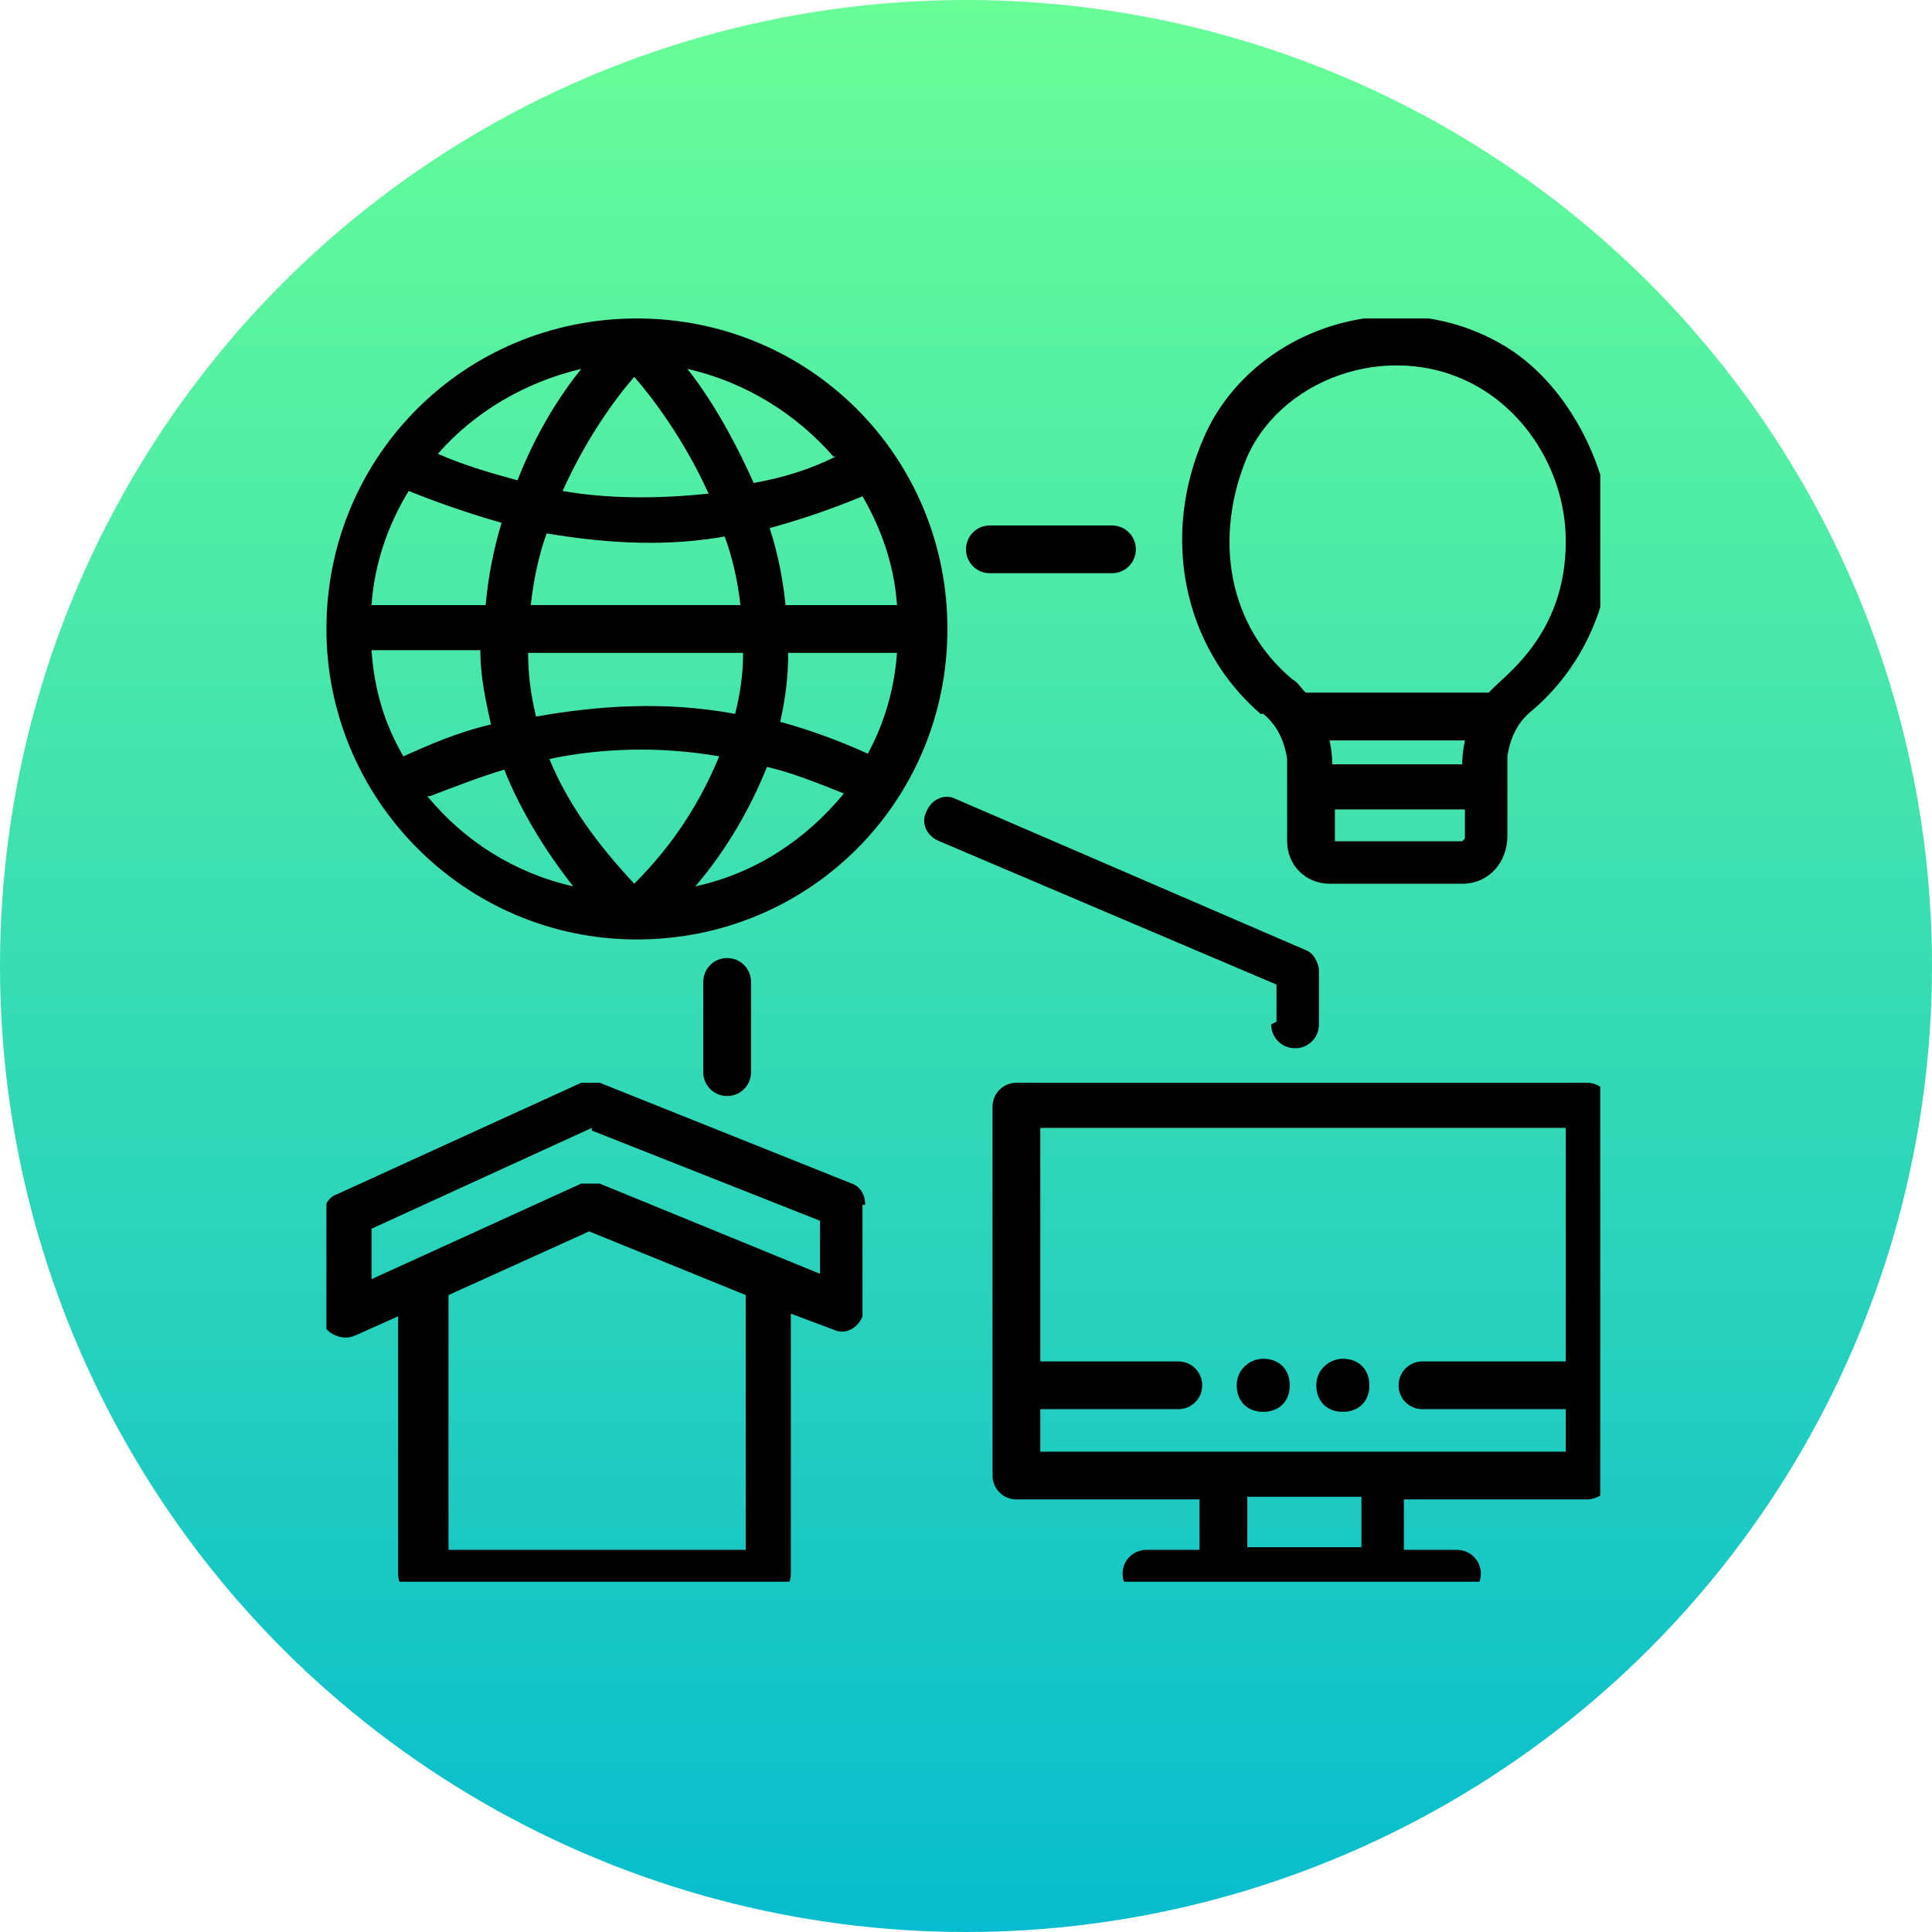
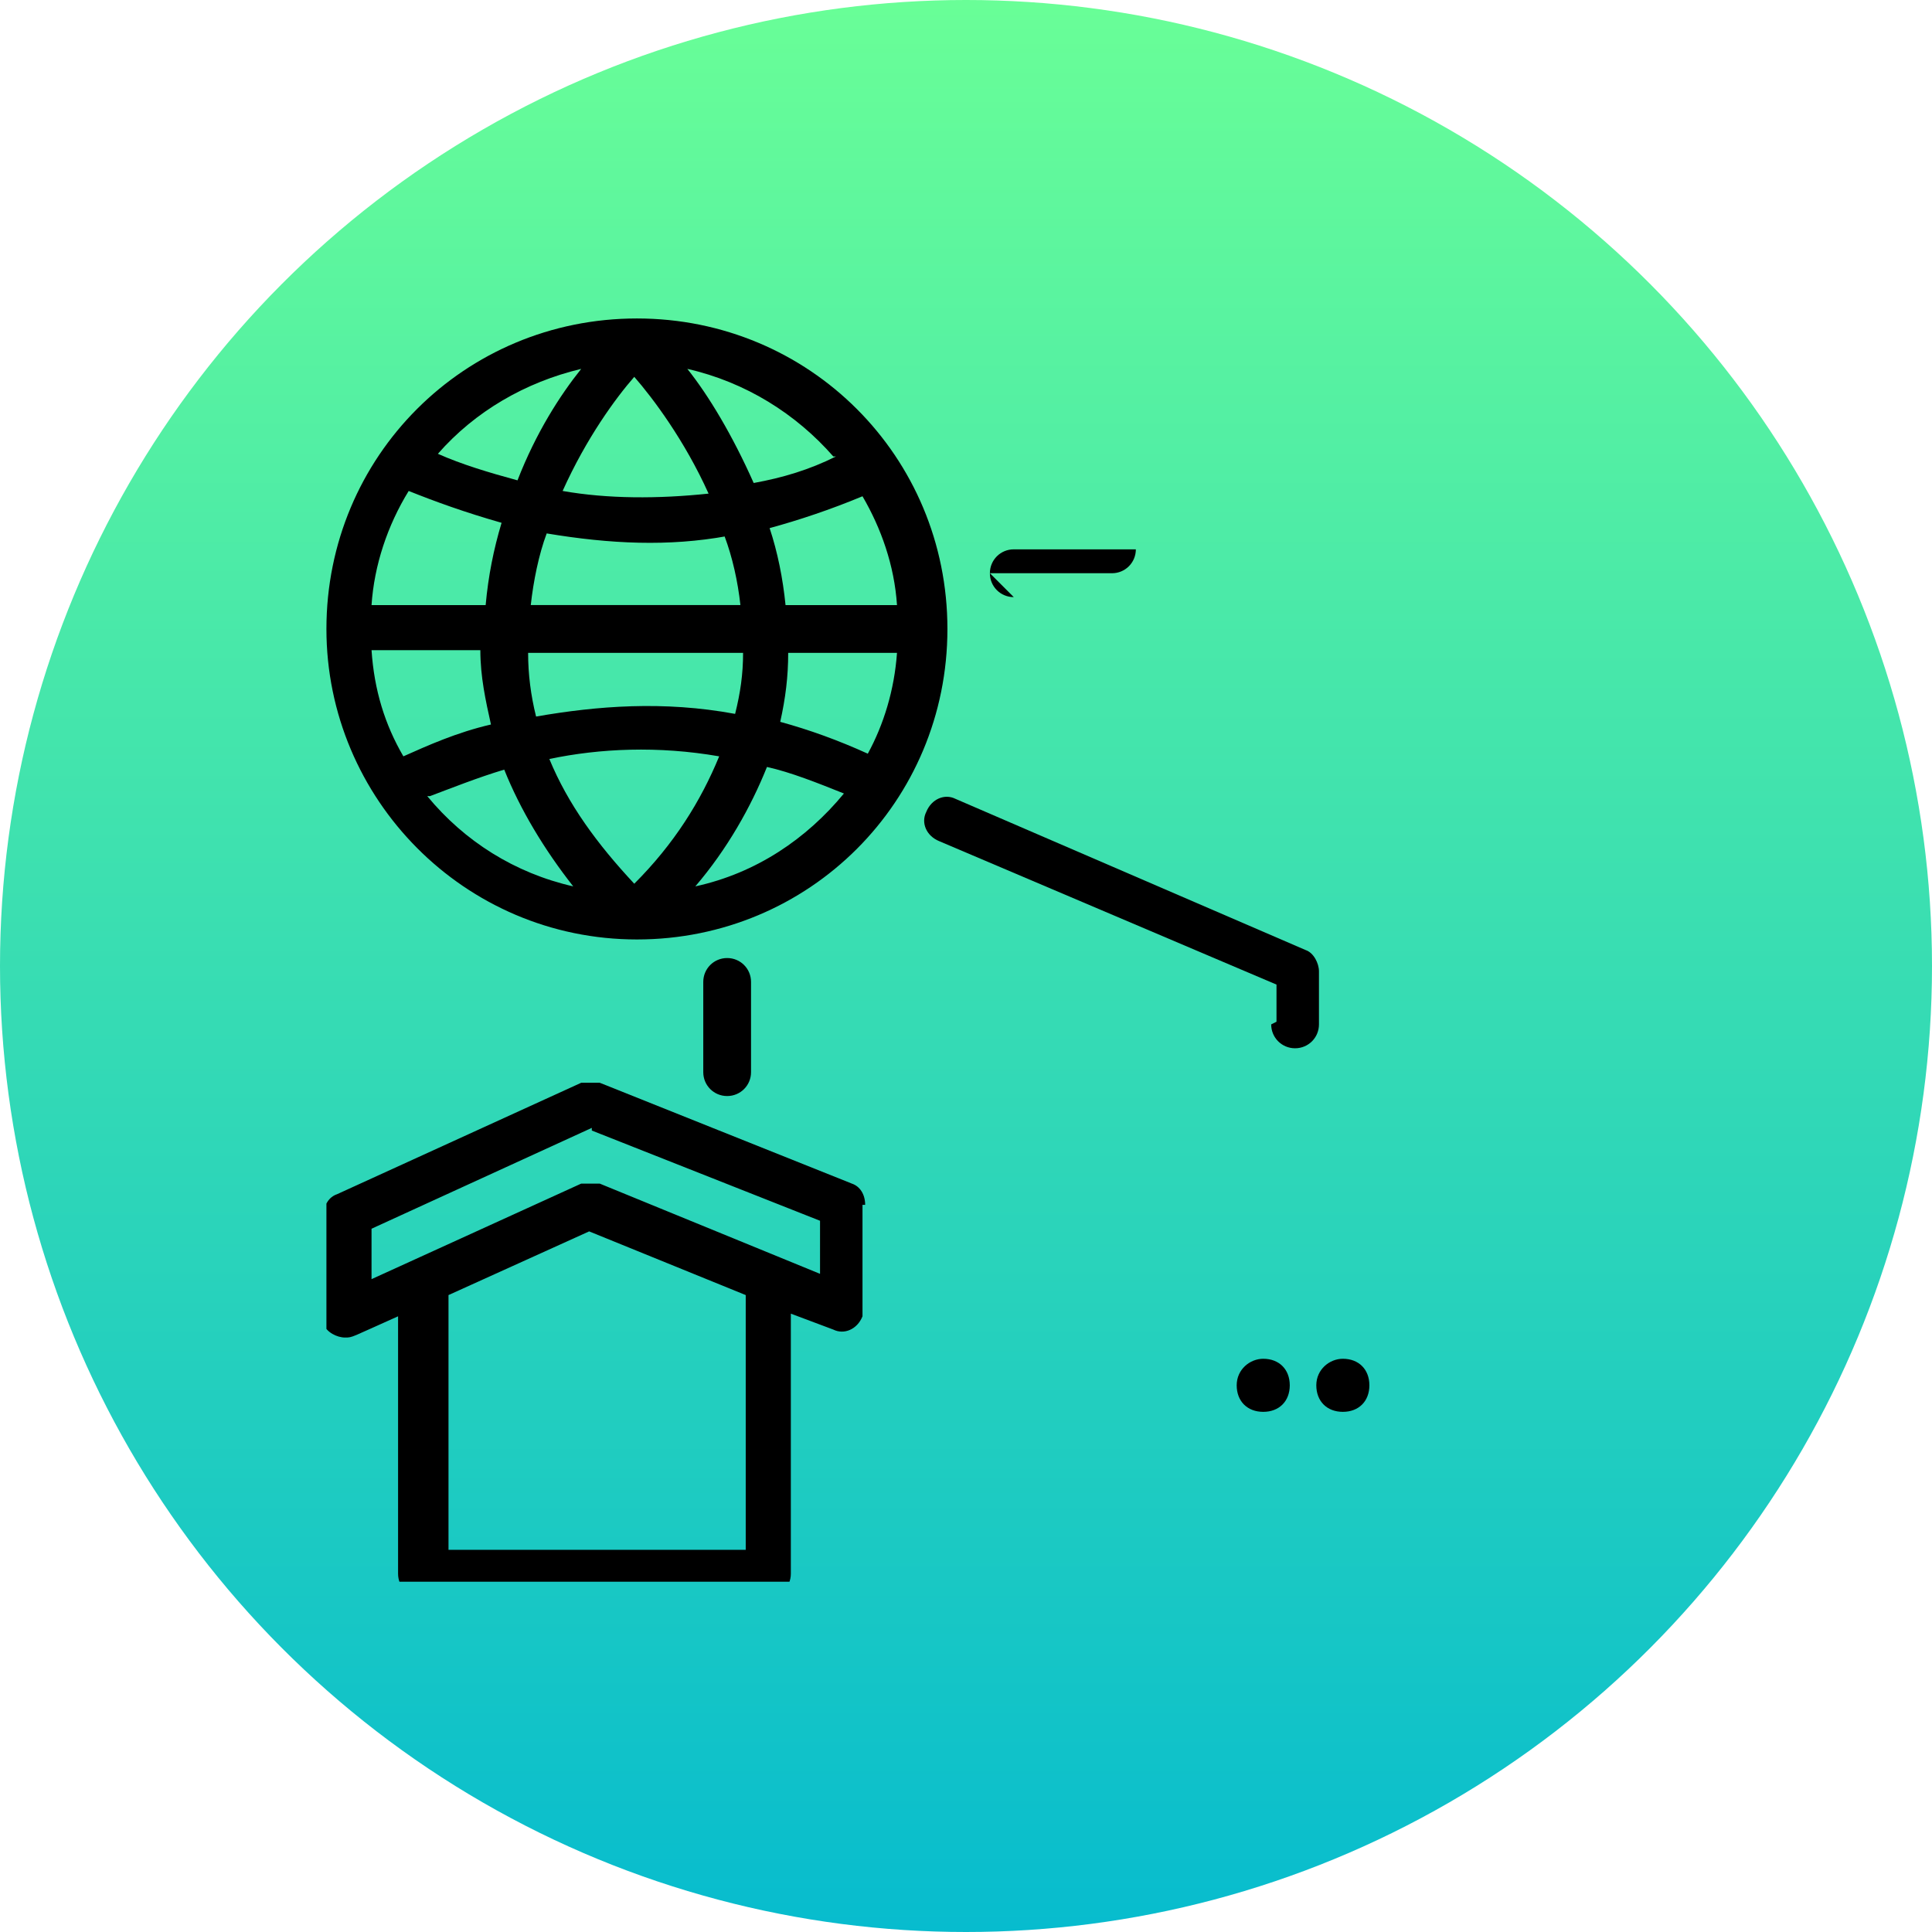
<svg xmlns="http://www.w3.org/2000/svg" id="_图层_1" data-name="图层_1" version="1.1" viewBox="0 0 72.8 72.8">
  <defs>
    <style>
      .st0 {
        fill: none;
      }

      .st1 {
        fill: url(#_未命名的渐变);
      }

      .st2 {
        clip-path: url(#clippath);
      }
    </style>
    <linearGradient id="_未命名的渐变" data-name="未命名的渐变" x1="36.4" y1="74" x2="36.4" y2="1.2" gradientTransform="translate(0 74) scale(1 -1)" gradientUnits="userSpaceOnUse">
      <stop offset="0" stop-color="#69fe97" />
      <stop offset="1" stop-color="#07bcce" />
    </linearGradient>
    <clipPath id="clippath">
      <rect class="st0" x="12.3" y="12" width="48" height="47.6" />
    </clipPath>
  </defs>
  <circle class="st1" cx="36.4" cy="36.4" r="36.4" />
  <g class="st2">
    <g>
-       <path d="M47.6,26.9c.5.4.8,1,.9,1.7v3.1c0,.9.7,1.6,1.6,1.6h5c1,0,1.7-.8,1.7-1.8v-3c.1-.7.4-1.3.9-1.7,1.9-1.6,3-4,3-6.5s-1.5-5.7-3.9-7.2c-4.2-2.6-9.6-.7-11.4,3.3-1.7,3.8-.8,8,2.1,10.5h0ZM55.1,28.8h-4.9c0-.2,0-.4-.1-.9h5.1c-.1.5-.1.7-.1.9ZM55.1,31.7h-4.8v-1.2s4.9,0,4.9,0v1.1s0,0,0,0ZM47,17.2c1.4-3.1,5.7-4.5,8.9-2.5,1.9,1.2,3.1,3.4,3.1,5.7,0,3.6-2.4,5.1-2.9,5.7h-6.9c-.2-.2-.3-.4-.5-.5-2.4-2-3-5.3-1.7-8.4h0Z" />
      <path d="M12.3,23.7c0,6.4,5.2,11.7,11.7,11.7s11.7-5.2,11.7-11.7-5.2-11.7-11.7-11.7-11.7,5.2-11.7,11.7ZM27.3,20.2c.3.8.5,1.7.6,2.6h-7.9c.1-.9.3-1.9.6-2.7,2.4.4,4.6.5,6.8.1ZM21.2,18.5c.9-2,2-3.5,2.7-4.3.7.8,1.9,2.4,2.8,4.4-1.9.2-3.8.2-5.5-.1ZM33.8,22.8h-4.2c-.1-1-.3-2-.6-2.9,1.1-.3,2.3-.7,3.5-1.2.7,1.2,1.2,2.6,1.3,4.1ZM32.7,28.4c-1.1-.5-2.2-.9-3.3-1.2.2-.9.3-1.7.3-2.6h4.1c-.1,1.4-.5,2.7-1.1,3.8h0ZM23.9,33.3c-1.4-1.5-2.5-3-3.2-4.7,1.9-.4,4.1-.5,6.4-.1-.7,1.7-1.7,3.3-3.2,4.8ZM20.2,27c-.2-.8-.3-1.6-.3-2.4h8.1c0,.8-.1,1.5-.3,2.3-2.7-.5-5.2-.3-7.5.1ZM14,24.5h4.1c0,1,.2,1.9.4,2.8-1.3.3-2.4.8-3.3,1.2-.7-1.2-1.1-2.5-1.2-4ZM18.2,22.8h-4.2c.1-1.5.6-3,1.4-4.3,1,.4,2.1.8,3.5,1.2-.3,1-.5,2-.6,3.1h0ZM16.2,30c.8-.3,1.8-.7,2.8-1,.6,1.5,1.5,3,2.6,4.4-2.2-.5-4.1-1.7-5.5-3.4h0ZM26.2,33.4c1.2-1.4,2.1-3,2.7-4.5.9.2,1.9.6,2.9,1-1.4,1.7-3.3,3-5.6,3.5h0ZM31.5,17.2c-1,.5-2,.8-3.1,1-.8-1.8-1.7-3.3-2.5-4.3,2.2.5,4.1,1.7,5.5,3.3ZM21.9,13.9c-.8,1-1.7,2.4-2.4,4.2-1.1-.3-2.1-.6-3-1,1.4-1.6,3.3-2.7,5.4-3.2h0Z" />
-       <path d="M59.9,40.8h-21.6c-.5,0-.9.4-.9.9v13.9c0,.5.4.9.9.9h6.9v1.9h-2c-.5,0-.9.4-.9.9s.4.9.9.9h11.7c.5,0,.9-.4.9-.9s-.4-.9-.9-.9h-2v-1.9h6.9c.5,0,.9-.4.9-.9v-13.9c0-.5-.4-.9-.9-.9ZM51.3,58.3h-4.3v-1.9h4.3v1.9ZM39.2,54.7v-1.6h5.2c.5,0,.9-.4.9-.9s-.4-.9-.9-.9h-5.2v-8.8h19.8v8.8h-5.4c-.5,0-.9.4-.9.9s.4.9.9.9h5.4v1.6h-19.8Z" />
      <path d="M32.6,45.4c0-.4-.2-.7-.5-.8l-9.5-3.8c-.2,0-.5,0-.7,0l-9.2,4.2c-.3.1-.5.4-.5.8,0,4.1,0,3.9,0,4.1.1.3.5.5.8.5s.2,0,2-.8v9.7c0,.5.4.9.9.9h13c.5,0,.9-.4.9-.9v-9.8l1.6.6c.4.2.9,0,1.1-.5,0-.2,0,0,0-4.2h0ZM22.3,42.6l8.6,3.4v2l-8.3-3.4c-.2,0-.5,0-.7,0l-7.9,3.6v-1.9l8.3-3.8h0ZM28.1,58.4h-11.2v-9.6l5.3-2.4,5.9,2.4v9.6h0Z" />
-       <path d="M37.3,21.6h4.6c.5,0,.9-.4.9-.9s-.4-.9-.9-.9h-4.6c-.5,0-.9.4-.9.9s.4.9.9.9Z" />
+       <path d="M37.3,21.6h4.6c.5,0,.9-.4.9-.9h-4.6c-.5,0-.9.4-.9.9s.4.9.9.9Z" />
      <path d="M47.9,38.6c0,.5.4.9.9.9s.9-.4.9-.9v-2c0-.3-.2-.7-.5-.8l-13.2-5.7c-.4-.2-.9,0-1.1.5-.2.4,0,.9.5,1.1l12.7,5.4v1.4Z" />
      <path d="M26.5,37v3.4c0,.5.4.9.9.9s.9-.4.9-.9v-3.4c0-.5-.4-.9-.9-.9s-.9.4-.9.9Z" />
      <path d="M50.6,51.2c-.5,0-1,.4-1,1s.4,1,1,1,1-.4,1-1-.4-1-1-1Z" />
      <path d="M47.6,51.2c-.5,0-1,.4-1,1s.4,1,1,1,1-.4,1-1-.4-1-1-1Z" />
    </g>
  </g>
</svg>